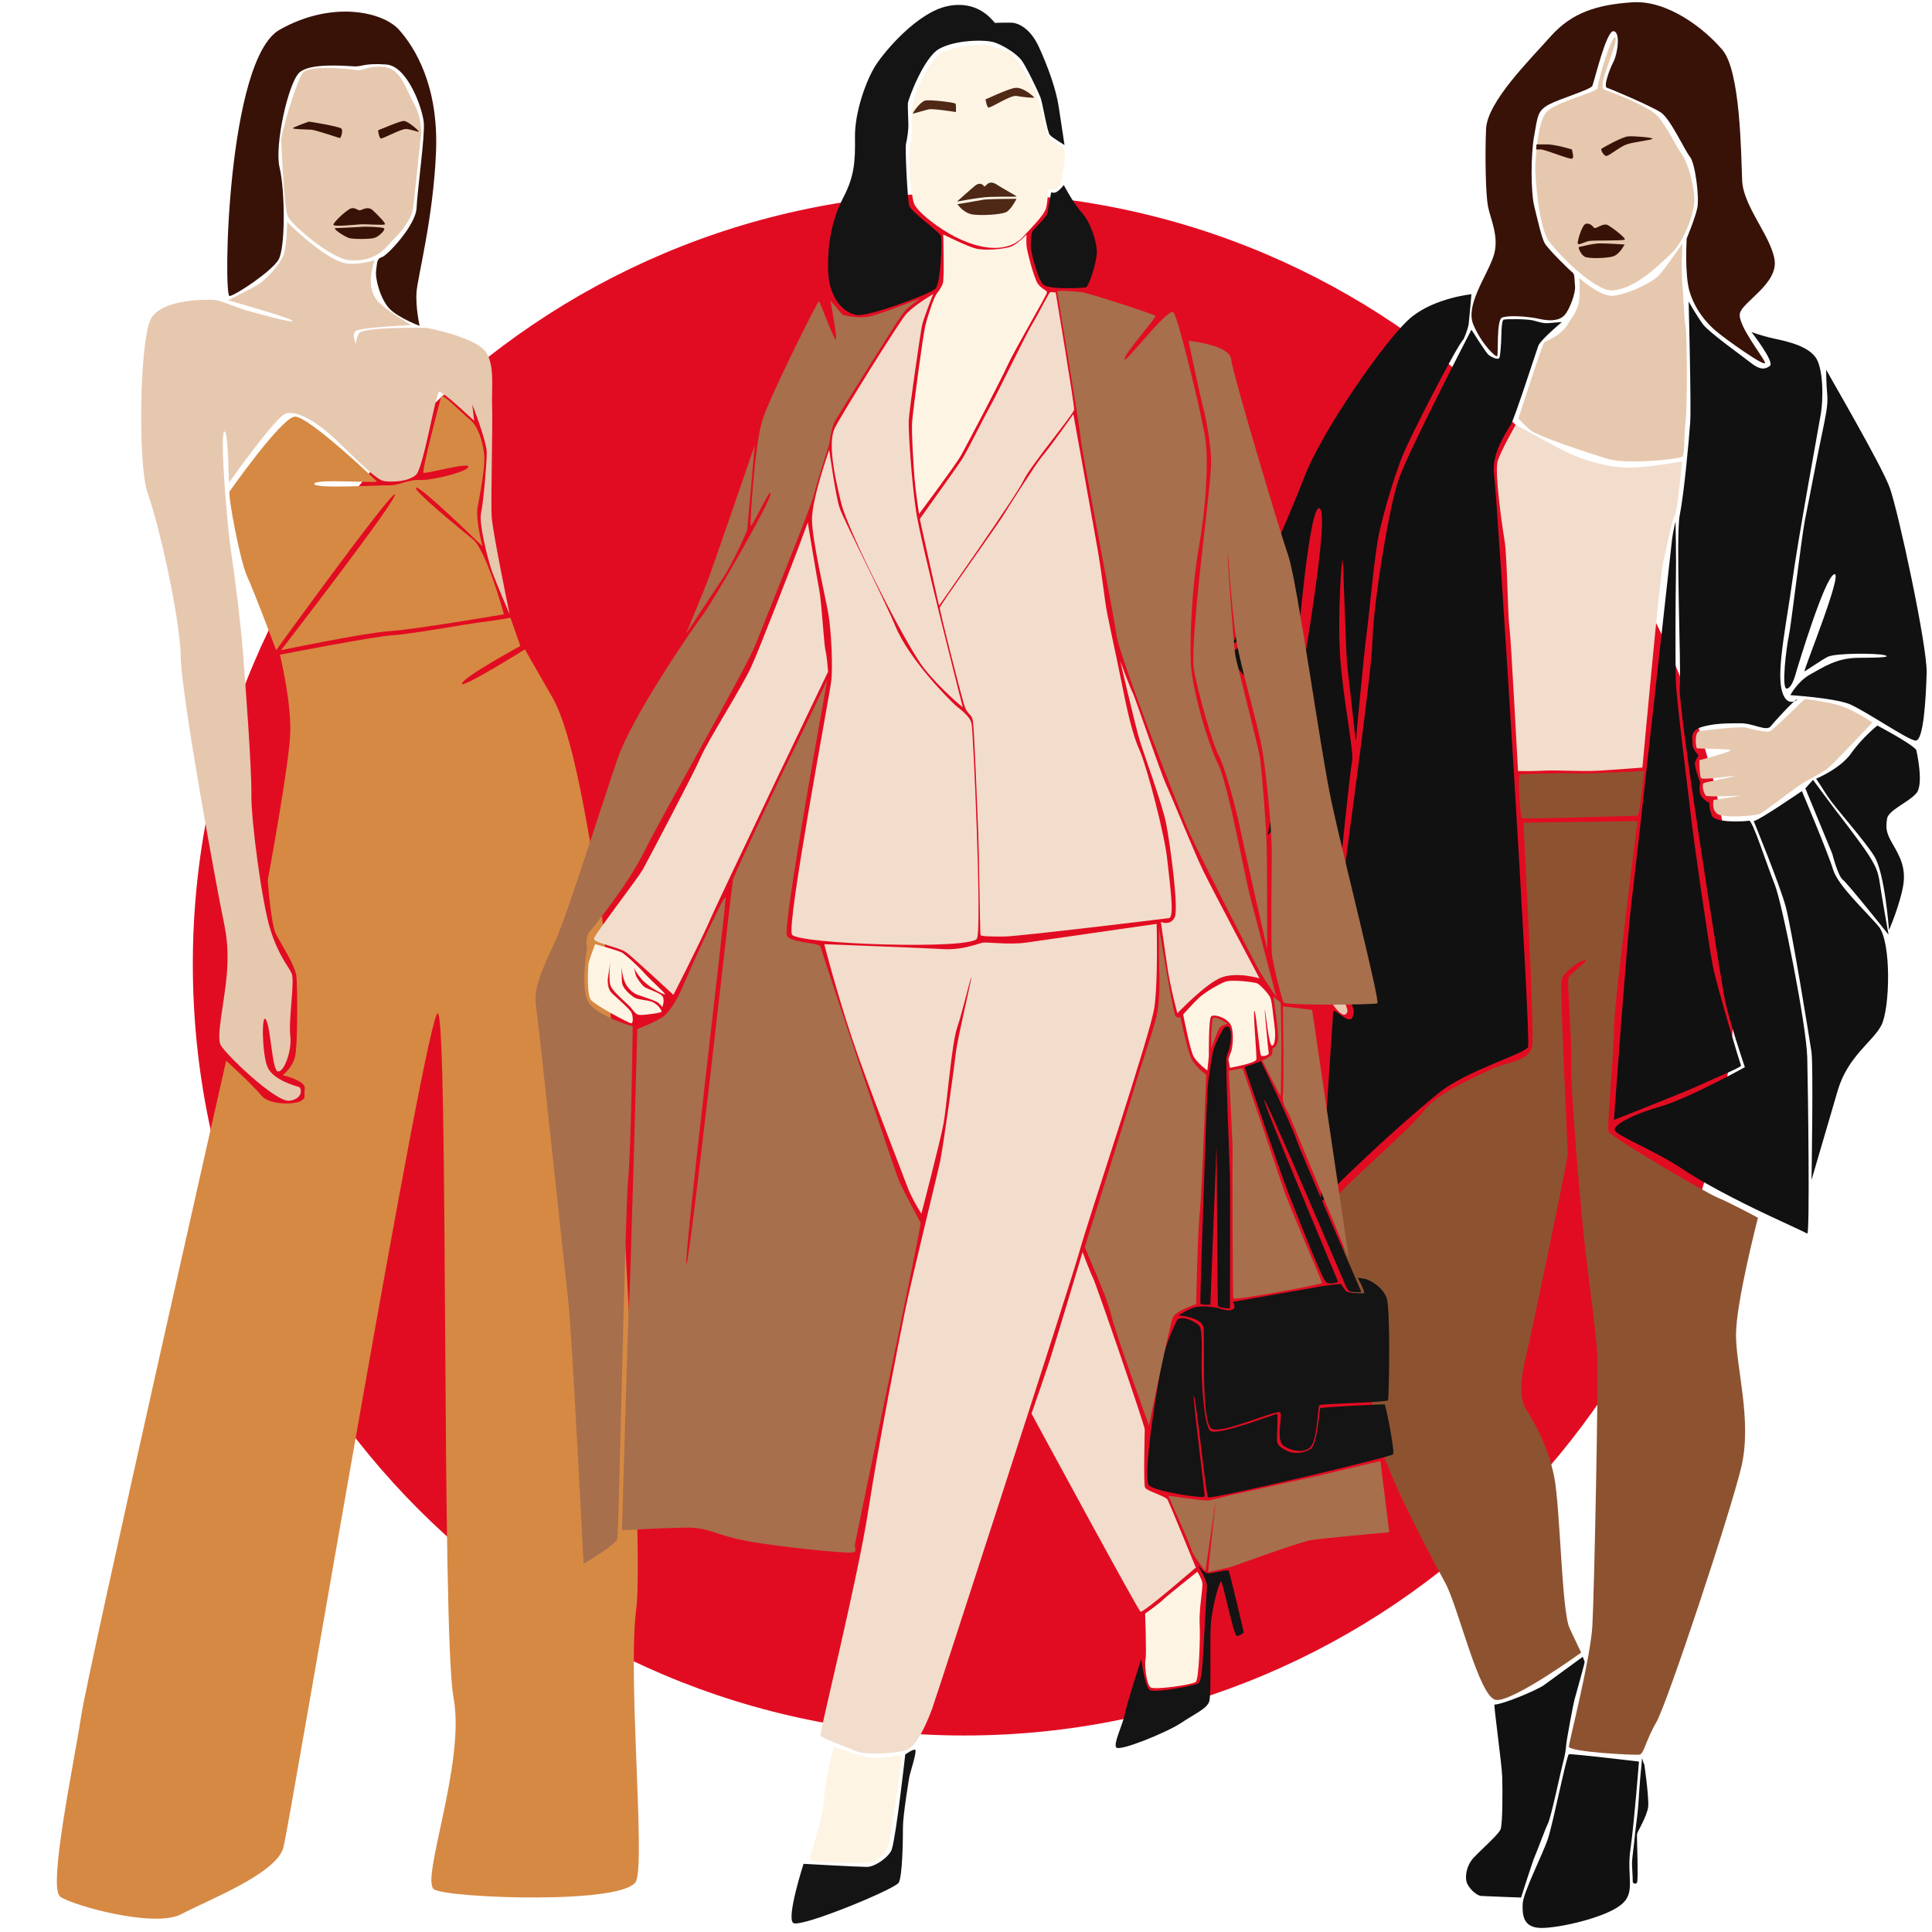
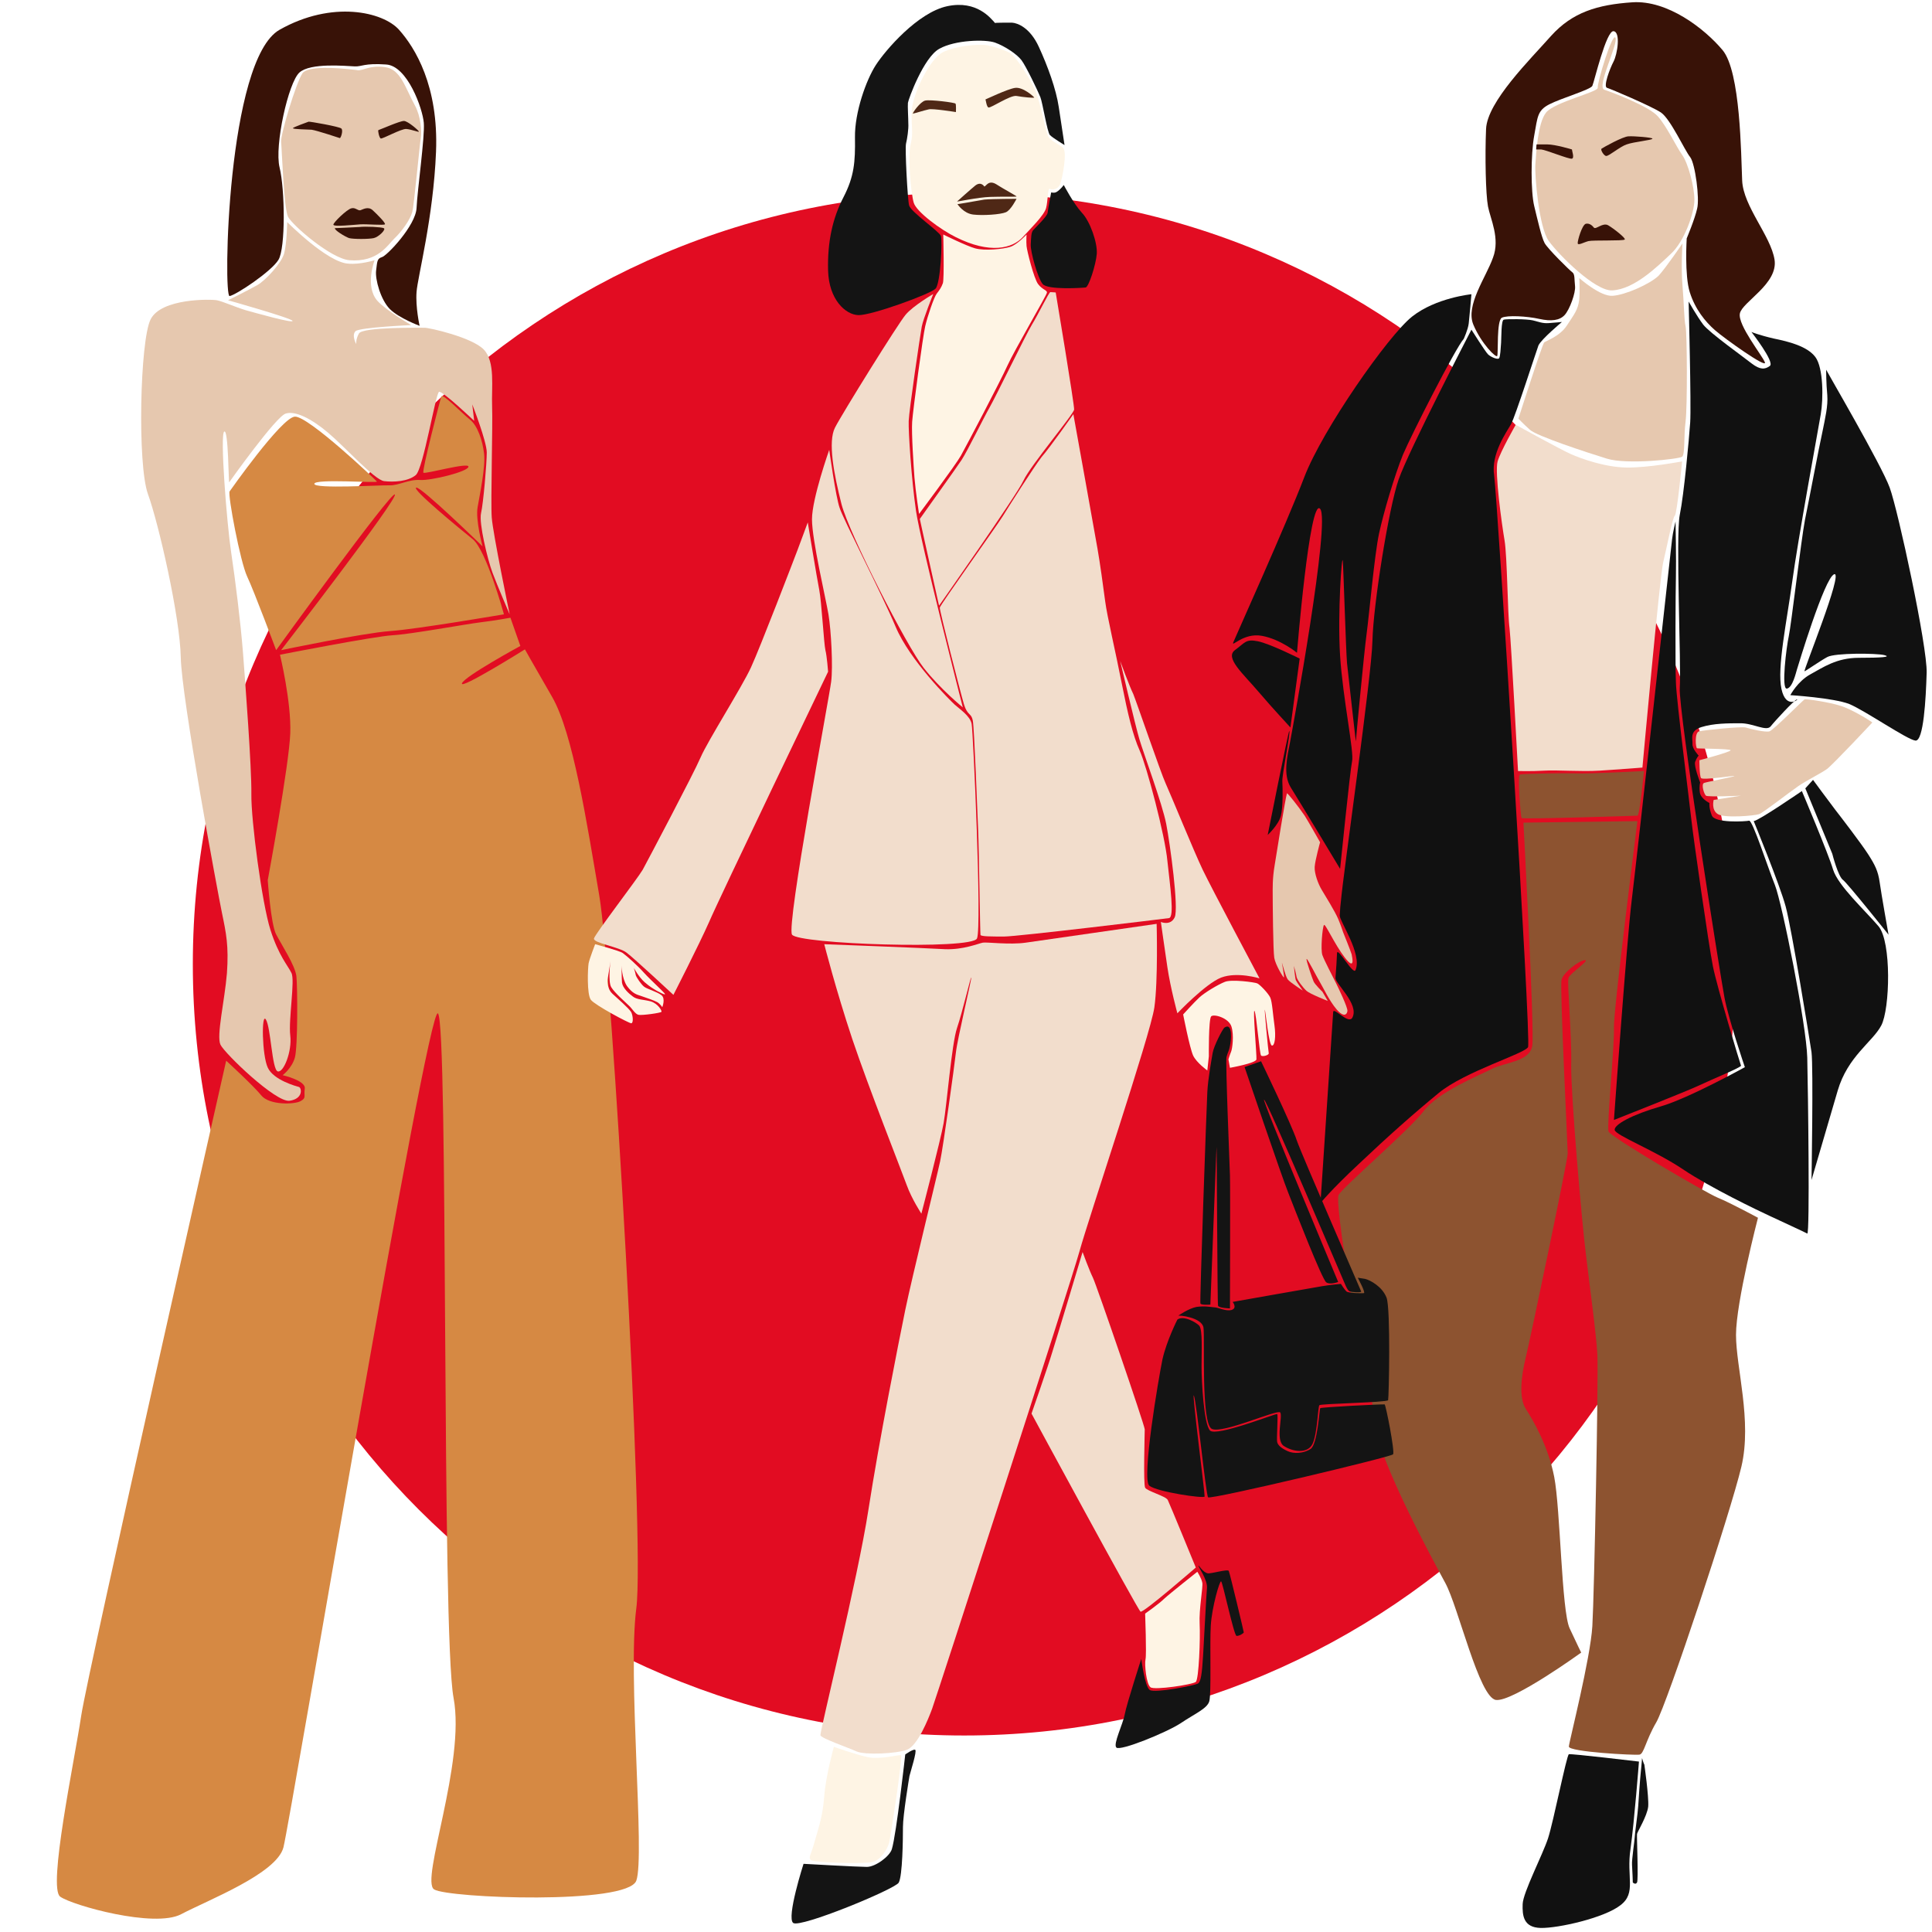
<svg xmlns="http://www.w3.org/2000/svg" width="350" zoomAndPan="magnify" viewBox="0 0 262.5 262.5" height="350" preserveAspectRatio="xMidYMid meet" version="1.0">
  <defs>
    <clipPath id="624a70ea09">
      <path d="M 26.199 26.199 L 235.801 26.199 L 235.801 235.801 L 26.199 235.801 Z M 26.199 26.199 " clip-rule="nonzero" />
    </clipPath>
    <clipPath id="e234ee3a7a">
      <path d="M 131 26.199 C 73.121 26.199 26.199 73.121 26.199 131 C 26.199 188.879 73.121 235.801 131 235.801 C 188.879 235.801 235.801 188.879 235.801 131 C 235.801 73.121 188.879 26.199 131 26.199 Z M 131 26.199 " clip-rule="nonzero" />
    </clipPath>
    <clipPath id="52a7ee1896">
      <path d="M 242 50 L 261.996 50 L 261.996 101 L 242 101 Z M 242 50 " clip-rule="nonzero" />
    </clipPath>
    <clipPath id="a45a9abf88">
      <path d="M 107 0 L 189.738 0 L 189.738 262 L 107 262 Z M 107 0 " clip-rule="nonzero" />
    </clipPath>
    <clipPath id="c5642d134b">
-       <path d="M 72.215 39 L 189 39 L 189 214 L 72.215 214 Z M 72.215 39 " clip-rule="nonzero" />
-     </clipPath>
+       </clipPath>
  </defs>
  <g clip-path="url(#624a70ea09)">
    <g clip-path="url(#e234ee3a7a)">
      <path fill="#e20c22" d="M 26.199 26.199 L 235.801 26.199 L 235.801 235.801 L 26.199 235.801 Z M 26.199 26.199 " fill-opacity="1" fill-rule="nonzero" />
    </g>
  </g>
  <path fill="#e6c8af" d="M 219.074 39.453 C 216.773 39.613 211.801 34.641 210.441 32.758 C 209.078 30.926 208.504 23.758 208.609 22.344 C 208.715 20.93 208.922 16.691 210.074 15.281 C 211.227 13.867 217.137 12.508 217.086 11.93 C 216.98 11.301 219.074 4.344 219.492 5.129 C 219.91 5.914 216.875 11.824 217.977 12.191 C 219.074 12.559 224.047 14.441 225.25 15.805 C 226.453 17.164 227.707 19.832 228.547 21.035 C 229.383 22.188 230.219 25.43 230.219 27.156 C 230.219 28.883 228.859 32.809 227.027 34.484 C 225.195 36.211 222.059 39.297 219.074 39.453 Z M 219.074 39.453 " fill-opacity="1" fill-rule="nonzero" />
  <path fill="#381207" d="M 216.562 30.926 C 216.824 31.238 217.766 30.191 218.5 30.609 C 219.23 31.031 220.957 32.391 220.75 32.547 C 220.488 32.758 216.457 32.602 215.828 32.758 C 215.203 32.914 214.418 33.383 214.363 33.07 C 214.312 32.758 214.941 30.559 215.465 30.402 C 215.988 30.297 216.352 30.664 216.562 30.926 Z M 216.562 30.926 " fill-opacity="1" fill-rule="nonzero" />
-   <path fill="#381207" d="M 220.75 33.227 C 220.645 33.281 220.121 34.535 219.125 34.852 C 218.078 35.113 215.727 35.164 215.254 34.852 C 214.785 34.535 214.312 33.543 214.574 33.543 C 214.836 33.543 216.512 33.02 217.559 33.07 C 218.551 33.07 220.75 33.227 220.75 33.227 Z M 220.75 33.227 " fill-opacity="1" fill-rule="nonzero" />
  <path fill="#381207" d="M 218.238 21.191 C 217.922 21.191 217.398 20.305 217.609 20.199 C 217.816 20.043 220.539 18.523 221.273 18.523 C 222.004 18.473 224.516 18.68 224.516 18.836 C 224.516 19.047 222.004 19.258 221.012 19.621 C 220.07 19.938 218.656 21.191 218.238 21.191 Z M 218.238 21.191 " fill-opacity="1" fill-rule="nonzero" />
  <path fill="#381207" d="M 213.578 20.305 C 213.578 20.512 213.945 21.453 213.578 21.559 C 213.215 21.664 210.023 20.355 209.395 20.305 C 208.766 20.305 208.715 20.305 208.715 20.305 L 208.766 19.621 C 208.766 19.621 209.133 19.621 210.23 19.621 C 211.328 19.621 213.578 20.305 213.578 20.305 Z M 213.578 20.305 " fill-opacity="1" fill-rule="nonzero" />
  <path fill="#e6c8af" d="M 228.598 33.07 C 228.598 33.07 228.387 36.316 228.598 38.773 C 228.809 41.234 228.809 43.43 229.016 44.32 C 229.227 45.262 229.277 55.309 229.016 57.297 C 228.754 59.34 228.965 61.746 228.547 62.059 C 228.125 62.375 221.062 63.16 218.34 62.32 C 215.621 61.484 208.766 59.234 207.875 58.398 C 206.934 57.559 206.305 56.879 206.305 56.879 C 206.305 56.879 209.551 46.727 209.812 46.52 C 210.074 46.309 211.957 45.68 212.898 44.215 C 213.84 42.75 214.418 42.125 214.574 40.656 C 214.68 39.191 214.574 37.781 214.574 37.781 C 214.574 37.781 217.453 40.344 219.125 40.188 C 220.801 40.082 224.148 38.617 225.352 37.465 C 226.398 36.316 228.598 33.07 228.598 33.07 Z M 228.598 33.07 " fill-opacity="1" fill-rule="nonzero" />
  <path fill="#381207" d="M 229.172 32.391 C 229.172 32.391 228.859 37.414 229.594 39.715 C 230.324 42.02 231.684 43.691 232.992 44.844 C 234.301 45.996 240.109 50.129 239.797 49.238 C 239.48 48.352 236.082 44.164 236.395 42.594 C 236.707 41.023 241.629 38.566 241.105 35.27 C 240.582 32.023 236.867 28.047 236.707 24.543 C 236.551 21.035 236.5 9.734 234.039 6.801 C 231.582 3.871 226.559 0 221.797 0.312 C 217.035 0.629 213.633 1.676 210.754 4.867 C 207.93 8.059 202.066 13.812 201.91 17.531 C 201.754 21.246 201.859 26.371 202.172 28.047 C 202.488 29.723 203.848 32.391 202.852 35.008 C 201.91 37.676 199.086 41.496 200.184 44.113 C 201.281 46.727 203.324 48.715 203.43 48.352 C 203.586 47.984 203.324 43.535 204.055 43.168 C 204.789 42.805 207.512 42.961 209.133 43.328 C 210.805 43.691 211.906 43.535 212.586 42.805 C 213.266 42.07 214.102 39.77 214 38.879 C 213.895 37.988 214 37.258 213.633 36.996 C 213.266 36.734 210.285 33.805 209.863 33.02 C 209.445 32.234 208.922 29.93 208.453 27.996 C 207.98 26.059 207.98 20.984 208.453 18.418 C 208.922 15.855 208.871 15.02 210.492 14.18 C 212.113 13.344 216.09 12.191 216.352 11.668 C 216.613 11.094 218.238 4.133 219.23 4.238 C 220.227 4.344 219.754 7.379 219.23 8.371 C 218.707 9.367 217.816 11.773 218.34 11.93 C 218.863 12.086 224.309 14.391 225.668 15.281 C 226.977 16.168 228.91 20.461 229.645 21.348 C 230.324 22.238 230.953 27 230.586 28.359 C 230.273 29.773 229.172 32.391 229.172 32.391 Z M 229.172 32.391 " fill-opacity="1" fill-rule="nonzero" />
  <path fill="#111111" d="M 229.434 40.973 C 229.434 40.973 229.801 55.152 229.645 57.402 C 229.488 59.652 228.809 67.137 228.23 69.961 C 227.656 72.785 228.441 90.422 228.23 93.457 C 228.023 96.492 233.727 132.492 234.301 135.527 C 234.875 138.562 237.074 144.996 237.074 144.996 C 237.074 144.996 229.434 149.238 225.613 150.336 C 221.797 151.434 219.285 152.793 219.387 153.527 C 219.492 154.262 224.832 156.301 228.648 158.863 C 232.469 161.43 238.855 164.465 240.422 165.195 C 241.992 165.93 245.184 167.395 245.551 167.602 C 245.918 167.812 245.656 148.137 245.551 143.691 C 245.445 139.293 242.148 122.758 241.156 120.246 C 240.16 117.789 238.121 111.402 237.648 111.508 C 237.18 111.613 232.941 111.875 232.574 110.777 C 232.156 109.676 232.262 109.102 232.262 109.102 C 232.262 109.102 231.059 108.527 230.953 107.637 C 230.848 106.746 231.004 106.328 231.004 106.328 C 231.004 106.328 230.113 104.078 230.324 103.504 C 230.535 102.926 230.797 102.664 230.797 102.664 C 230.797 102.664 229.906 101.723 229.957 101.094 C 230.012 100.469 229.488 99.316 231.16 98.793 C 232.836 98.27 234.773 98.27 236.5 98.27 C 238.227 98.27 240.004 99.422 240.582 98.688 C 241.156 97.957 243.773 95.129 244.141 95.027 C 244.504 94.922 242.672 96.492 242.047 93.613 C 241.418 90.789 242.777 84.402 243.512 79.016 C 244.242 73.57 247.016 58.449 247.383 56.305 C 247.75 54.211 247.75 49.973 246.652 48.508 C 245.551 47.043 243.039 46.414 241 45.996 C 238.957 45.523 237.965 45.105 237.965 45.105 C 237.965 45.105 241.156 49.188 240.477 49.711 C 239.797 50.234 239.117 50.234 238.016 49.398 C 236.969 48.559 232.262 45.211 231.422 44.113 C 230.586 43.012 229.434 40.973 229.434 40.973 Z M 229.434 40.973 " fill-opacity="1" fill-rule="nonzero" />
  <path fill="#111111" d="M 227.184 73.258 C 227.184 73.258 222.32 117.371 221.691 122.395 C 221.062 127.469 219.285 152.168 219.285 152.168 C 219.285 152.168 229.383 148.191 230.898 147.457 C 232.418 146.727 236.656 144.996 236.551 144.789 C 236.445 144.578 233.309 134.168 232.73 131.289 C 232.156 128.41 230.012 113.391 229.801 111.352 C 229.594 109.312 227.762 95.078 227.707 92.723 C 227.602 90.367 227.656 80.32 227.707 78.281 C 227.762 76.242 227.656 70.852 227.656 70.852 C 227.656 70.852 227.289 72.316 227.184 73.258 Z M 227.184 73.258 " fill-opacity="1" fill-rule="nonzero" />
  <path fill="#111111" d="M 212.219 43.746 C 212.219 43.746 209.395 46.102 209.027 46.938 C 208.715 47.773 205.887 56.566 205.312 57.613 C 204.738 58.66 202.539 61.641 203.012 64.625 C 203.43 67.605 208.086 141.387 207.613 142.277 C 207.145 143.168 199.031 145.574 195.477 148.504 C 191.918 151.434 188.621 154.363 184.695 158.078 C 180.77 161.742 179.41 163.469 179.41 163.469 C 179.41 163.469 180.352 149.289 181.137 137.516 C 181.191 136.73 183.23 139.293 183.754 138.246 C 184.695 136.418 181.398 133.645 181.449 132.859 C 181.555 131.656 181.609 130.555 181.66 129.508 C 181.711 128.566 183.859 132.543 184.172 131.812 C 185.113 129.613 181.973 125.113 182.027 124.383 C 182.078 123.492 182.133 122.863 182.184 122.496 C 182.551 118.312 186.371 91.887 186.473 87.07 C 186.578 82.258 188.672 69.07 190.031 65.148 C 191.395 61.223 199.922 44.793 199.922 44.793 C 199.922 44.793 201.805 47.773 202.172 48.141 C 202.539 48.508 203.531 48.926 203.691 48.664 C 203.848 48.402 203.898 47.355 203.953 46.57 C 204.004 45.785 203.953 43.535 204.316 43.43 C 204.684 43.328 207.457 43.328 208.293 43.535 C 209.133 43.746 209.602 43.953 210.387 43.902 C 211.172 43.852 212.219 43.746 212.219 43.746 Z M 212.219 43.746 " fill-opacity="1" fill-rule="nonzero" />
  <path fill="#111111" d="M 198.875 46.047 C 198.875 46.047 199.453 44.793 199.555 43.953 C 199.66 43.066 199.922 39.977 199.922 39.977 C 199.922 39.977 195.109 40.449 191.863 43.012 C 188.621 45.578 179.672 58.398 177.211 64.832 C 174.754 71.27 167.949 86.34 167.586 87.23 C 167.219 88.117 168.895 85.922 171.457 86.391 C 174.02 86.863 176.219 88.695 176.219 88.695 C 176.219 88.695 177.945 67.555 179.359 69.125 C 180.824 70.695 175.645 98.898 175.277 100.836 C 174.91 102.77 174.281 105.23 175.383 107.008 C 176.48 108.734 182.078 118.051 182.078 118.051 C 182.078 118.051 183.441 104.652 183.703 103.449 C 184.016 102.246 182.445 94.867 182.078 89.113 C 181.711 83.305 182.34 74.879 182.445 76.242 C 182.551 77.602 182.863 88.223 183.02 90.105 C 183.23 91.992 184.223 100.938 184.223 100.73 C 184.223 100.469 185.324 88.746 185.691 86.027 C 186.055 83.305 186.734 75.508 187.363 72.523 C 187.992 69.594 189.508 64.52 190.609 61.797 C 191.758 59.078 197.777 47.25 198.875 46.047 Z M 198.875 46.047 " fill-opacity="1" fill-rule="nonzero" />
  <path fill="#111111" d="M 175.328 98.844 C 175.121 98.582 173.078 96.438 170.984 93.98 C 168.895 91.52 166.383 89.375 167.793 88.328 C 169.207 87.281 169.258 86.809 170.883 87.125 C 172.504 87.438 176.586 89.48 176.586 89.48 Z M 175.328 98.844 " fill-opacity="1" fill-rule="nonzero" />
  <path fill="#111111" d="M 175.172 99.316 C 175.066 99.266 172.242 113.445 172.242 113.445 C 172.242 113.445 173.707 112.086 174.02 110.879 C 174.336 109.73 174.281 107.062 174.23 106.172 C 174.176 105.281 175.383 99.422 175.172 99.316 Z M 175.172 99.316 " fill-opacity="1" fill-rule="nonzero" />
  <g clip-path="url(#52a7ee1896)">
    <path fill="#111111" d="M 248.117 50.234 C 248.219 50.496 255.598 63.105 256.75 66.246 C 257.902 69.387 261.879 87.855 261.773 91.414 C 261.668 94.973 261.355 100.73 260.254 100.625 C 259.156 100.52 253.402 96.543 251.254 95.652 C 249.109 94.816 243.25 94.449 243.25 94.449 C 243.25 94.449 244.242 92.566 245.969 91.625 C 247.695 90.684 249.527 89.375 252.562 89.375 C 255.598 89.375 257.062 89.27 256.016 89.008 C 254.969 88.746 249.32 88.695 248.273 89.27 C 247.227 89.844 245.445 91.102 245.184 91.207 C 244.922 91.309 250.523 77.602 249.215 78.02 C 247.906 78.438 244.242 90.684 244.141 90.996 C 244.035 91.309 243.562 93.457 242.777 93.562 C 241.992 93.664 242.727 87.855 243.039 86.445 C 243.355 85.031 244.715 73.414 245.238 70.641 C 245.812 67.867 247.121 60.855 247.594 58.762 C 248.012 56.672 248.379 55.203 248.273 53.688 C 248.117 52.117 248.117 50.234 248.117 50.234 Z M 248.117 50.234 " fill-opacity="1" fill-rule="nonzero" />
  </g>
-   <path fill="#111111" d="M 260.359 101.879 C 260.359 101.879 261.461 106.59 260.359 107.793 C 259.262 109.051 256.488 110.098 256.383 111.301 C 256.227 112.504 256.227 113.078 257.168 114.699 C 258.109 116.324 259 117.895 258.582 120.352 C 258.164 122.812 256.645 126.527 256.645 126.316 C 256.645 126.109 256.07 118.574 254.656 116.324 C 253.242 114.074 249.32 109.73 248.324 108.211 C 247.332 106.641 246.754 105.805 246.754 105.805 C 246.754 105.805 250.051 104.445 251.516 102.352 C 252.98 100.258 255.074 98.582 255.074 98.582 C 255.074 98.582 259.574 100.938 260.359 101.879 Z M 260.359 101.879 " fill-opacity="1" fill-rule="nonzero" />
  <path fill="#111111" d="M 238.277 111.562 C 238.277 111.562 241.836 120.246 242.621 123.176 C 243.406 126.055 245.812 140.812 246.129 142.957 C 246.391 145.051 246.129 160.328 246.129 160.328 C 246.129 160.328 248.324 152.848 249.684 148.191 C 251.047 143.531 254.395 141.598 255.598 139.348 C 256.801 137.098 257.012 127.938 255.23 125.848 C 253.453 123.754 249.738 120.352 249.059 118.152 C 248.43 116.008 244.82 107.48 244.82 107.48 C 244.82 107.48 238.957 111.508 238.277 111.562 Z M 238.277 111.562 " fill-opacity="1" fill-rule="nonzero" />
  <path fill="#111111" d="M 246.336 105.961 L 245.289 107.113 L 248.953 116.008 C 248.953 116.008 249.738 119.098 250.418 119.566 C 251.047 120.039 256.594 126.996 256.594 126.996 C 256.594 126.996 255.598 121.398 255.391 119.883 C 255.18 118.363 254.762 117.527 253.82 116.062 C 252.879 114.598 250.105 110.984 249.371 110.043 C 248.641 109.102 246.336 105.961 246.336 105.961 Z M 246.336 105.961 " fill-opacity="1" fill-rule="nonzero" />
  <path fill="#e6c8af" d="M 254.395 98.164 C 254.395 98.164 249.164 103.766 248.219 104.496 C 247.227 105.176 245.5 106.016 244.348 106.801 C 243.195 107.586 239.586 110.41 239.012 110.617 C 238.434 110.828 234.355 111.195 233.41 110.617 C 232.469 110.043 232.836 108.684 232.836 108.684 L 236.551 108.109 C 236.551 108.109 232.051 108.316 231.789 108.109 C 231.527 107.898 231.109 106.539 231.527 106.379 C 231.945 106.223 235.609 105.543 235.66 105.438 C 235.715 105.336 231.266 106.066 231.109 105.699 C 230.898 105.336 230.898 103.293 230.898 103.293 C 230.898 103.293 235.242 102.141 235.137 101.934 C 235.035 101.723 230.797 101.723 230.586 101.672 C 230.375 101.617 230.219 99.527 230.848 99.367 C 231.477 99.211 236.5 98.688 237.18 98.844 C 237.859 99.055 239.848 99.527 240.422 99.367 C 241 99.16 244.977 95.129 245.184 95.027 C 245.395 94.922 248.691 95.445 249.945 95.863 C 251.309 96.23 253.766 97.695 254.395 98.164 Z M 254.395 98.164 " fill-opacity="1" fill-rule="nonzero" />
  <path fill="#f2ddcc" d="M 228.547 62.688 C 228.547 62.688 227.863 69.855 227.551 70.066 C 227.238 70.328 226.453 74.461 225.98 76.398 C 225.512 78.281 223.156 104.289 223.156 104.289 C 223.156 104.289 219.91 104.551 217.348 104.707 C 214.785 104.863 211.59 104.602 209.812 104.707 C 208.035 104.812 206.254 104.758 206.254 104.758 C 206.254 104.758 205.312 87.125 205.102 85.344 C 204.84 83.566 204.789 75.559 204.422 73.414 C 204.055 71.27 203.062 64.152 203.48 62.688 C 203.898 61.273 205.941 57.715 205.941 57.715 C 205.941 57.715 212.012 61.066 213.422 61.695 C 214.836 62.32 218.027 63.473 220.957 63.523 C 223.887 63.578 228.547 62.688 228.547 62.688 Z M 228.547 62.688 " fill-opacity="1" fill-rule="nonzero" />
  <path fill="#8d5330" d="M 223.363 104.758 C 223.363 104.758 222.789 110.828 222.477 110.828 C 222.16 110.828 206.828 111.352 206.727 111.141 C 206.621 110.934 206.148 105.336 206.516 105.23 C 206.883 105.125 212.324 105.02 214.051 105.074 C 215.777 105.176 223.363 104.758 223.363 104.758 Z M 223.363 104.758 " fill-opacity="1" fill-rule="nonzero" />
  <path fill="#8d5330" d="M 222.477 111.562 C 222.477 111.562 219.18 137.516 219.285 139.66 C 219.387 141.805 218.289 153.004 218.551 153.738 C 218.812 154.469 231.738 162.055 233.41 162.738 C 235.086 163.418 238.855 165.457 238.855 165.457 C 238.855 165.457 235.871 176.918 235.871 181.363 C 235.871 185.812 238.07 193.035 236.605 199.262 C 235.137 205.488 226.504 231.496 225.039 234.008 C 223.574 236.52 223.363 238.348 222.738 238.402 C 222.109 238.508 213.109 238.035 213.16 237.301 C 213.215 236.57 216.09 225.371 216.352 220.926 C 216.613 216.527 217.191 187.016 217.035 184.086 C 216.875 181.156 216.039 175.191 215.516 170.742 C 214.941 166.348 213.422 148.766 213.477 144.734 C 213.578 140.707 212.898 133.539 213.109 132.859 C 213.316 132.23 216.145 130.398 215.309 130.449 C 214.469 130.555 212.375 132.18 212.168 133.121 C 211.906 134.062 213.004 155.828 213.004 156.719 C 213.004 157.66 207.93 181.887 207.301 184.453 C 206.672 187.016 206.359 189.945 207.301 191.41 C 208.242 192.879 210.336 196.383 211.172 200.672 C 212.012 205.016 212.168 218.883 213.266 221.238 C 214.363 223.594 214.836 224.535 214.836 224.535 C 214.836 224.535 205.574 231.234 203.27 230.973 C 200.969 230.711 198.145 218.309 196.363 215.062 C 194.637 211.871 187.363 198.527 186.789 193.398 C 186.215 188.273 185.586 185.027 184.695 181.469 C 183.754 177.91 181.398 163.363 181.871 162.371 C 182.34 161.375 191.496 153.527 193.434 150.965 C 195.371 148.398 200.762 146.203 202.645 145.258 C 204.477 144.316 207.875 144.266 208.191 142.066 C 208.504 139.871 206.988 111.77 206.988 111.77 Z M 222.477 111.562 " fill-opacity="1" fill-rule="nonzero" />
  <path fill="#111111" d="M 222.684 239.344 C 222.684 239.344 222.059 247.453 221.535 251.223 C 220.957 255.043 222.371 257.188 220.172 258.859 C 217.977 260.59 211.695 262 209.34 261.949 C 206.988 261.895 206.828 260.273 206.883 258.703 C 206.934 257.133 209.602 252.008 210.336 249.758 C 211.066 247.508 212.848 238.508 213.16 238.348 C 213.477 238.246 222.684 239.344 222.684 239.344 Z M 222.684 239.344 " fill-opacity="1" fill-rule="nonzero" />
  <path fill="#111111" d="M 223.418 239.762 C 223.418 239.762 224.047 244.105 223.941 245.465 C 223.785 246.773 222.477 248.867 222.422 249.18 C 222.371 249.496 222.633 255.406 222.422 255.773 C 222.215 256.141 221.848 255.773 221.848 255.773 C 221.848 255.773 221.797 254.047 221.742 253.367 C 221.691 252.688 222.109 249.965 222.109 249.598 C 222.109 249.234 222.527 246.355 222.582 245.414 C 222.633 244.473 222.84 241.594 222.945 240.652 C 223.051 239.711 223.102 238.871 223.102 238.871 C 223.102 238.871 223.312 239.605 223.418 239.762 Z M 223.418 239.762 " fill-opacity="1" fill-rule="nonzero" />
-   <path fill="#111111" d="M 203.062 231.598 C 202.906 231.598 204.055 239.605 204.109 241.488 C 204.16 243.371 204.16 247.664 203.898 248.5 C 203.637 249.336 200.5 251.902 199.871 252.844 C 199.242 253.785 199.086 254.883 199.242 255.617 C 199.398 256.348 200.5 257.555 201.281 257.605 C 202.066 257.656 206.672 257.816 206.672 257.816 C 206.672 257.816 208.242 252.844 208.555 252.164 C 208.871 251.484 209.918 248.555 210.336 247.715 C 210.754 246.879 212.113 240.391 212.375 239.449 C 212.637 238.508 212.742 237.773 212.797 237.094 C 212.848 236.414 213.738 231.598 213.945 230.867 C 214.156 230.133 214.68 228.25 214.785 227.832 C 214.887 227.414 215.305 225.949 215.305 225.844 C 215.305 225.738 215.047 225.109 215.047 225.109 C 215.047 225.109 210.805 228.199 209.812 228.93 C 208.816 229.664 204.109 231.598 203.062 231.598 Z M 203.062 231.598 " fill-opacity="1" fill-rule="nonzero" />
  <path fill="#e6c8af" d="M 174.859 107.793 C 174.91 107.688 176.375 109.52 177.266 110.828 C 177.734 111.562 179.359 114.438 179.359 114.438 C 179.359 114.438 178.68 116.898 178.625 117.789 C 178.574 118.676 179.098 120.09 179.566 120.875 C 180.039 121.66 181.398 123.859 181.816 124.852 C 182.234 125.848 182.395 126.422 182.496 126.684 C 182.602 126.945 183.492 129.145 183.648 129.668 C 183.754 130.188 184.121 131.918 182.707 130.086 C 181.293 128.254 180.039 125.375 179.883 125.688 C 179.672 126.004 179.41 129.039 179.672 129.77 C 179.934 130.504 181.137 132.805 181.504 133.539 C 181.871 134.27 183.125 136.887 183.074 137.359 C 183.02 137.828 182.602 138.301 181.609 137.148 C 180.613 135.996 179.777 134.168 179.359 133.484 C 178.941 132.805 177.633 130.188 177.527 130.293 C 177.422 130.449 178.312 132.961 178.469 133.328 C 178.625 133.746 179.672 134.742 179.672 134.742 L 180.406 135.996 C 180.406 135.996 177.996 135.055 177.527 134.637 C 177.055 134.219 176.27 133.172 176.168 132.754 C 176.113 132.336 175.801 131.234 175.801 131.234 C 175.801 131.234 175.957 132.91 176.062 133.172 C 176.168 133.434 177.004 134.586 177.004 134.586 C 177.004 134.586 175.277 133.484 174.961 133.066 C 174.648 132.648 174.176 130.711 174.176 130.816 C 174.176 130.922 174.543 132.754 174.438 132.805 C 174.336 132.805 173.289 131.078 173.133 130.137 C 172.973 129.195 172.922 122.551 172.922 121.66 C 172.922 120.77 172.871 119.41 173.184 117.578 C 173.445 115.902 174.648 108.422 174.859 107.793 Z M 174.859 107.793 " fill-opacity="1" fill-rule="nonzero" />
  <path fill="#e6c8af" d="M 52.348 9.125 C 54.473 9.434 55.043 11.922 56.391 14.359 C 57.168 15.812 57.324 17.832 57.168 18.766 C 57.012 19.75 56.234 28.047 56.027 28.77 C 55.719 29.91 54.523 31.52 53.59 32.398 C 52.66 33.281 51.363 35.668 47.473 35.355 C 44.984 35.148 39.75 30.637 39.129 29.445 C 38.559 28.254 38.297 20.219 38.195 19.285 C 38.09 18.352 40.215 11.25 41.098 9.953 C 41.824 8.918 45.867 9.227 47.734 9.434 C 48.098 9.488 48.406 9.488 48.562 9.539 C 49.34 9.641 50.223 8.812 52.348 9.125 Z M 39.023 30.172 C 39.023 30.172 38.973 33.074 38.609 34.422 C 38.246 35.77 36.07 38.102 34.98 38.727 C 33.891 39.348 30.988 40.797 30.988 40.797 C 30.988 40.797 39.648 43.234 39.75 43.598 C 39.855 43.961 34.879 42.562 33.375 42.145 C 31.871 41.68 30.262 40.953 29.484 40.797 C 28.707 40.645 21.918 40.488 20.465 43.391 C 19.016 46.242 18.652 63.141 20.102 67.133 C 21.555 71.125 24.457 83.824 24.562 89.32 C 24.664 94.816 29.59 121.305 30.16 124.055 C 30.73 126.801 31.094 128.512 30.832 132.246 C 30.523 135.977 29.383 140.746 29.953 141.938 C 30.523 143.133 37.469 149.82 39.336 149.559 C 41.203 149.301 40.996 147.848 40.633 147.691 C 40.27 147.59 37.156 146.762 36.379 145.051 C 35.602 143.391 35.5 137.531 36.121 138.516 C 36.797 139.555 36.949 145.309 37.727 145.566 C 38.508 145.828 39.699 142.871 39.438 140.695 C 39.18 138.516 40.113 133.125 39.594 132.191 C 39.129 131.207 37.883 129.91 36.742 126.336 C 35.602 122.758 34.102 111.457 34.152 107.879 C 34.203 104.305 33.32 92.641 33.012 88.648 C 32.699 84.656 31.973 78.797 31.402 75.012 C 30.832 71.23 29.848 58.941 30.473 58.633 C 31.043 58.32 31.043 65.684 31.145 65.527 C 31.25 65.371 37.52 56.559 38.816 56.195 C 40.062 55.781 42.238 56.816 44.57 58.785 C 46.902 60.758 50.895 65.215 52.191 65.371 C 53.488 65.527 55.457 65.422 56.496 64.543 C 57.531 63.66 59.191 53.395 59.656 53.238 C 60.125 53.086 64.426 57.18 64.426 57.18 L 64.168 54.949 C 64.168 54.949 66.137 59.98 66.137 61.484 C 66.137 62.984 65.672 68.379 65.359 69.727 C 65.047 71.074 66.242 75.996 66.914 77.812 C 67.59 79.625 69.246 83.465 69.246 83.465 C 69.246 83.465 66.965 72.473 66.812 70.297 C 66.656 68.117 66.965 57.75 66.863 55.211 C 66.758 52.668 67.328 49.145 65.723 47.484 C 64.113 45.828 58.359 44.531 57.688 44.531 C 57.012 44.531 49.238 44.426 48.77 45.309 C 48.305 46.137 48.406 46.762 48.406 46.762 C 48.406 46.762 47.734 45.566 48.305 44.996 C 48.875 44.48 55.871 44.168 55.871 44.168 C 55.871 44.168 52.398 42.145 51.258 40.852 C 49.547 38.879 50.895 35.355 50.895 35.355 C 50.895 35.355 48.926 35.977 47.32 35.82 C 44.469 35.668 39.023 30.172 39.023 30.172 Z M 39.023 30.172 " fill-opacity="1" fill-rule="nonzero" />
  <path fill="#d68943" d="M 40.062 56.609 C 41.875 56.508 51 65.164 51.207 65.422 C 51.414 65.684 42.758 65.008 42.707 65.734 C 42.652 66.461 51.727 65.891 52.918 65.941 C 54.109 65.992 55.562 65.113 57.066 65.215 C 58.566 65.32 63.648 64.074 63.648 63.402 C 63.648 62.777 57.789 64.438 57.531 64.23 C 57.273 64.074 59.812 54.277 59.969 53.863 C 60.125 53.395 62.766 56.145 63.805 56.973 C 64.895 57.801 65.566 59.875 65.773 61.637 C 65.98 63.402 65.203 67.133 64.895 68.895 C 64.582 70.66 65.566 74.234 65.566 74.234 C 65.566 74.234 57.168 66.043 56.547 66.25 C 55.926 66.461 62.352 71.746 64.219 73.25 C 66.086 74.754 68.469 83.465 68.469 83.465 C 68.469 83.465 56.703 85.484 53.02 85.742 C 49.34 86.004 38.195 88.336 38.195 88.336 C 38.195 88.336 54.215 67.602 53.645 67.184 C 53.125 66.77 37.52 88.336 37.52 88.336 C 37.52 88.336 34.516 80.301 33.582 78.332 C 32.648 76.359 30.938 67.289 31.195 66.77 C 31.195 66.77 38.246 56.715 40.062 56.609 Z M 38.039 88.957 C 38.039 88.957 39.594 95.336 39.438 99.637 C 39.285 103.941 36.379 119.594 36.379 119.594 C 36.379 119.594 36.797 125.609 37.52 126.957 C 38.246 128.355 40.062 131.105 40.27 132.609 C 40.426 134.059 40.477 142.25 40.062 143.703 C 39.648 145.152 38.402 146.086 38.402 146.086 C 38.402 146.086 41.566 146.812 41.41 147.902 C 41.254 148.988 41.668 149.145 40.84 149.609 C 40.008 150.078 36.59 150.18 35.5 148.832 C 34.41 147.484 30.73 144.117 30.73 144.117 C 30.73 144.117 11.965 226.957 11.031 233.125 C 10.098 239.348 6.469 256.508 8.18 257.699 C 9.84 258.891 20.984 262 24.613 260.082 C 28.242 258.164 37.574 254.586 38.508 251.012 C 39.438 247.434 58.102 136.34 59.5 137.688 C 60.953 139.035 59.969 221.875 61.625 230.688 C 63.285 239.504 57.066 255.52 58.984 256.715 C 60.902 257.906 85.266 258.84 86.457 255.52 C 87.652 252.203 85.266 227.578 86.457 218.508 C 87.652 209.434 83.141 131.727 81.43 121.723 C 79.719 111.715 77.852 99.586 75 94.66 C 72.152 89.734 71.32 88.23 71.32 88.23 C 71.32 88.23 62.457 93.777 62.766 92.848 C 63.078 91.914 70.699 87.766 70.699 87.766 L 69.352 83.93 C 69.352 83.93 67.434 84.293 65.309 84.551 C 63.184 84.812 55.926 86.16 53.332 86.312 C 50.742 86.469 38.039 88.957 38.039 88.957 Z M 38.039 88.957 " fill-opacity="1" fill-rule="nonzero" />
  <path fill="#381207" d="M 48.199 9.02 C 46.957 8.969 42.188 8.5 40.684 9.852 C 39.18 11.199 37.262 19.805 37.988 22.758 C 38.715 25.711 38.816 33.695 37.832 35.305 C 36.848 36.91 32.078 40.074 31.195 40.227 C 30.316 40.383 30.832 8.086 37.988 4.043 C 45.141 0 52.035 1.605 54.215 4.043 C 56.391 6.48 59.605 11.664 59.242 20.633 C 58.879 29.602 56.754 37.586 56.598 39.656 C 56.441 41.73 57.012 44.273 57.012 44.273 C 57.012 44.273 54.215 43.234 52.969 41.992 C 51.727 40.746 50.949 37.945 51.102 36.754 C 51.258 35.562 51.207 35.148 51.879 34.941 C 52.555 34.785 56.496 30.637 56.598 28.254 C 56.703 25.867 57.738 18.559 57.582 16.691 C 57.43 14.773 55.355 8.918 52.449 8.762 C 49.496 8.555 49.133 9.07 48.199 9.02 Z M 46.18 18.766 C 46.332 18.715 46.645 17.73 46.387 17.469 C 46.18 17.211 42.031 16.484 41.926 16.535 C 41.773 16.59 39.75 17.316 39.801 17.418 C 39.855 17.574 41.617 17.574 42.344 17.625 C 43.066 17.73 46.18 18.766 46.18 18.766 Z M 51.414 17.676 C 51.312 17.73 51.52 18.715 51.727 18.816 C 51.934 18.922 54.523 17.469 55.199 17.523 C 55.871 17.574 56.91 17.988 56.91 17.887 C 56.961 17.781 55.406 16.434 54.887 16.434 C 54.316 16.434 51.879 17.523 51.414 17.676 Z M 47.734 28.305 C 47.113 28.461 45.246 30.273 45.297 30.535 C 45.348 30.844 48.098 30.535 48.977 30.48 C 49.859 30.43 52.09 30.637 52.297 30.48 C 52.449 30.328 51.258 29.133 50.637 28.562 C 50.016 27.992 49.289 28.461 48.977 28.562 C 48.613 28.668 48.305 28.148 47.734 28.305 Z M 45.504 31 C 45.402 31.258 46.852 32.141 47.422 32.348 C 47.992 32.504 50.117 32.504 50.793 32.348 C 51.465 32.191 52.504 31.156 52.141 31 C 51.828 30.844 49.652 30.742 48.824 30.844 C 48.043 30.898 45.504 31 45.504 31 Z M 45.504 31 " fill-opacity="1" fill-rule="nonzero" />
  <path fill="#fef4e4" d="M 137.129 7.145 C 138.066 7.613 139.996 10.797 140.621 12.152 C 141.246 13.508 142.031 17.523 142.344 18.355 C 142.656 19.191 143.805 19.504 144.43 20.078 C 145.055 20.652 144.324 24.25 144.062 24.98 C 143.805 25.711 142.969 25.867 142.656 25.656 C 142.344 25.449 142.395 27.273 142.133 28.266 C 141.875 29.258 139.945 31.133 139.004 32.176 C 137.547 33.793 134.469 34.523 129.879 32.23 C 127.844 31.238 124.508 28.785 124.145 27.535 C 123.777 26.285 123.309 21.328 123.727 19.609 C 124.145 17.887 123.777 17.367 123.883 15.07 C 123.984 12.777 126.332 7.98 128.105 7.094 C 129.879 6.207 133.059 5.945 134.156 6.152 C 135.094 6.363 136.188 6.676 137.129 7.145 Z M 128.16 31.863 C 128.16 31.863 128.316 37.914 128.105 38.488 C 127.898 39.059 127.637 39.426 127.273 39.895 C 126.906 40.363 126.02 42.973 125.707 44.328 C 125.395 45.633 124.039 55.75 123.934 57.312 C 123.828 58.879 124.145 63.52 124.246 64.875 C 124.402 66.805 124.871 69.828 124.871 69.828 C 124.871 69.828 129.828 63.207 130.559 61.902 C 131.289 60.598 135.93 51.785 136.867 49.699 C 137.805 47.613 142.188 40.156 142.238 39.789 C 142.344 39.426 141.613 39.375 141.039 38.59 C 140.465 37.809 139.527 34.055 139.477 33.43 C 139.422 32.801 139.477 31.863 139.477 31.863 C 139.477 31.863 138.223 33.219 137.285 33.531 C 136.348 33.844 133.789 34.105 132.488 33.742 C 131.34 33.43 128.16 31.863 128.16 31.863 Z M 160.754 137.832 C 160.754 137.832 161.637 142.371 162.109 143.414 C 162.578 144.402 164.039 145.445 164.039 145.445 L 164.246 143.516 C 164.246 143.516 164.195 138.512 164.559 138.094 C 164.926 137.727 166.957 138.301 167.324 139.5 C 167.688 140.699 167.426 142.527 167.27 142.891 C 167.113 143.254 166.906 143.934 166.906 143.934 L 167.113 145.082 C 167.113 145.082 170.66 144.457 170.711 143.934 C 170.766 143.414 170.191 136.895 170.453 137.363 C 170.711 137.832 171.129 143.203 171.34 143.414 C 171.547 143.621 172.434 143.359 172.383 143.098 C 172.328 142.891 171.754 136.895 171.859 137.207 C 171.965 137.57 172.383 141.898 172.797 142.055 C 173.215 142.16 173.371 140.805 173.164 139.344 C 172.953 137.883 172.852 136.109 172.59 135.539 C 172.328 134.965 171.184 133.766 170.816 133.609 C 170.453 133.453 167.375 133.035 166.438 133.398 C 165.496 133.766 163.672 134.859 162.941 135.539 C 162.266 136.164 160.754 137.832 160.754 137.832 Z M 113.297 237.336 C 113.297 237.336 112.199 241.297 111.992 244.008 C 111.785 246.723 111.312 248.023 110.637 250.371 C 110.168 252.094 109.801 252.352 110.168 252.719 C 110.531 253.082 117.414 253.293 118.562 252.98 C 119.762 252.668 120.598 251.152 120.805 250.371 C 121.016 249.59 122.684 238.586 122.422 238.48 C 122.16 238.379 119.605 239.105 117.887 238.742 C 116.215 238.379 113.297 237.336 113.297 237.336 Z M 155.59 219.238 C 155.59 219.344 155.797 224.766 155.641 225.445 C 155.484 226.121 155.746 228.832 156.32 229.25 C 156.84 229.668 162.055 228.887 162.473 228.52 C 162.891 228.156 163.098 222.629 162.996 220.645 C 162.891 218.664 163.465 215.641 163.359 215.066 C 163.254 214.441 162.68 213.555 162.68 213.555 C 162.68 213.555 158.926 216.527 158.195 217.203 C 157.52 217.883 155.59 219.238 155.59 219.238 Z M 80.859 128.289 C 80.859 128.289 80.074 130.324 79.973 130.895 C 79.867 131.469 79.711 135.121 80.285 135.852 C 80.859 136.582 85.449 139.031 85.762 139.031 C 86.074 139.031 86.02 138.039 85.762 137.52 C 85.449 136.996 83.832 135.59 83.207 135.016 C 82.578 134.441 82.477 133.453 82.578 132.93 C 82.684 132.41 82.945 130.582 82.945 130.582 C 82.945 130.582 82.578 133.348 83.047 134.129 C 83.52 134.91 85.031 136.215 85.449 136.633 C 85.863 136.996 86.281 137.781 86.75 137.883 C 87.219 137.988 89.828 137.625 89.879 137.469 C 89.934 137.312 89.41 136.371 88.422 136.059 C 87.48 135.797 86.543 135.852 85.969 135.383 C 85.395 134.965 84.613 134.234 84.508 133.504 C 84.457 132.824 84.457 131.156 84.457 131.156 C 84.457 131.156 84.457 132.879 85.188 133.973 C 85.969 135.016 86.492 135.121 87.117 135.328 C 87.742 135.539 88.941 135.953 89.305 136.164 C 89.672 136.371 89.984 136.84 89.984 136.84 C 89.984 136.84 90.453 135.695 89.879 135.223 C 89.309 134.754 87.949 134.391 87.535 134.078 C 87.117 133.766 86.492 132.824 86.387 132.512 C 86.336 132.199 86.125 131.523 86.125 131.523 C 86.125 131.523 86.805 132.773 87.586 133.453 C 88.367 134.129 88.785 134.34 89.203 134.598 C 89.621 134.809 90.352 135.227 90.352 135.066 C 90.352 134.91 88.316 133.086 87.48 132.148 C 86.648 131.211 85.188 129.906 84.613 129.488 C 84.195 129.176 80.859 128.289 80.859 128.289 Z M 80.859 128.289 " fill-opacity="1" fill-rule="nonzero" />
  <path fill="#f2ddcc" d="M 126.801 39.945 C 126.801 39.945 124.039 41.562 123.047 42.762 C 122.059 43.91 114.441 56.164 113.453 58.094 C 112.461 60.023 113.297 64.406 114.34 68.523 C 115.434 72.645 123.203 87.82 125.5 90.742 C 127.793 93.66 130.816 96.113 130.816 96.113 C 130.816 96.113 125.082 73.738 124.457 69.41 C 123.828 65.082 123.414 58.617 123.465 57.207 C 123.516 55.75 125.031 45.477 125.238 44.379 C 125.445 43.285 126.801 39.945 126.801 39.945 Z M 126.801 39.945 " fill-opacity="1" fill-rule="nonzero" />
  <path fill="#f2ddcc" d="M 143.438 39.738 C 143.438 39.738 145.992 55.02 145.941 55.645 C 145.891 56.27 139.996 63.258 139.059 65.293 C 138.117 67.324 127.586 82.293 127.586 82.293 C 127.586 82.293 124.977 70.609 124.977 70.508 C 125.027 70.402 129.879 63.676 130.66 62.477 C 131.445 61.277 133.633 56.793 134.469 55.332 C 135.305 53.871 139.371 45.477 140.203 44.117 C 141.039 42.762 142.5 39.738 142.707 39.688 C 142.863 39.688 143.438 39.738 143.438 39.738 Z M 143.438 39.738 " fill-opacity="1" fill-rule="nonzero" />
  <path fill="#f2ddcc" d="M 112.668 61.121 C 112.668 61.121 110.324 67.742 110.324 70.559 C 110.324 73.375 112.199 81.301 112.566 83.492 C 112.93 85.684 113.191 90.637 112.93 92.617 C 112.668 94.758 106.828 125.68 107.609 126.984 C 108.395 128.289 132.07 129.07 132.746 127.508 C 133.426 125.941 132.227 99.449 132.016 98.355 C 131.809 97.258 130.348 96.32 129.723 95.746 C 129.098 95.172 123.621 89.75 121.691 85.16 C 119.762 80.57 114.547 70.508 114.078 68.996 C 113.555 67.535 112.668 61.121 112.668 61.121 Z M 112.668 61.121 " fill-opacity="1" fill-rule="nonzero" />
  <path fill="#f2ddcc" d="M 145.836 56.27 C 145.836 56.27 148.809 72.75 149.121 74.574 C 149.434 76.348 149.906 79.738 150.164 81.719 C 150.426 83.754 151.574 88.551 152.406 92.828 C 153.242 97.051 153.922 99.918 154.859 102.004 C 155.797 104.09 158.301 113.531 158.613 116.973 C 158.98 120.414 159.605 124.637 158.824 124.742 C 158.094 124.848 138.223 127.246 136.449 127.246 C 134.676 127.246 133.32 127.246 133.219 127.035 C 133.164 126.828 133.008 115.043 132.902 112.852 C 132.801 110.609 132.383 98.93 132.172 97.887 C 131.965 96.844 131.445 97.258 130.973 95.695 C 130.504 94.129 127.637 82.918 127.688 82.555 C 127.742 82.188 135.512 71.34 136.242 70.141 C 136.973 68.941 140.465 63.465 141.508 62.109 C 142.656 60.809 145.836 56.27 145.836 56.27 Z M 145.836 56.27 " fill-opacity="1" fill-rule="nonzero" />
  <path fill="#f2ddcc" d="M 112.512 91.262 C 112.512 91.262 97.703 122.082 96.348 125.266 C 94.938 128.445 91.496 135.172 91.496 135.172 C 91.496 135.172 86.125 130.168 85.133 129.438 C 84.145 128.652 80.547 128.133 80.703 127.508 C 80.859 126.879 86.594 119.422 87.324 118.172 C 88.004 116.922 94.262 105.082 95.199 102.891 C 96.137 100.703 100.781 93.402 102.031 90.688 C 103.281 87.977 107.926 75.879 108.34 74.781 C 108.758 73.688 109.75 70.977 109.75 70.977 C 109.75 70.977 111 78.59 111.312 80.156 C 111.625 81.719 111.941 87.457 112.148 88.344 C 112.355 89.125 112.512 91.262 112.512 91.262 Z M 112.512 91.262 " fill-opacity="1" fill-rule="nonzero" />
  <path fill="#f2ddcc" d="M 111.992 128.289 C 111.992 128.289 113.555 134.441 115.797 141.168 C 118.043 147.844 122.527 159.16 123.203 161.039 C 123.883 162.918 125.188 164.898 125.188 164.898 C 125.188 164.898 127.793 154.938 128.211 152.59 C 128.629 150.242 129.305 141.797 130.035 139.656 C 130.766 137.52 131.914 132.566 131.965 132.824 C 132.016 133.086 130.086 141.117 129.879 142.996 C 129.672 144.871 128.16 155.773 127.742 157.754 C 127.324 159.734 123.934 173.449 122.996 177.988 C 122.059 182.578 119.449 195.719 117.988 205.156 C 116.527 214.598 111.367 235.352 111.469 235.77 C 111.574 236.188 115.227 237.438 116.371 237.961 C 117.52 238.48 121.742 238.273 123.203 237.75 C 124.664 237.23 126.125 233.578 126.645 232.172 C 127.168 230.762 145.418 174.547 146.672 170.008 C 147.922 165.473 156.32 140.543 156.84 136.895 C 157.363 133.242 157.152 125.523 157.152 125.523 C 157.152 125.523 141.508 127.766 139.371 128.078 C 137.18 128.395 134.051 127.977 133.531 128.078 C 132.957 128.184 130.871 129.07 128.367 128.965 C 125.863 128.809 111.992 128.289 111.992 128.289 Z M 111.992 128.289 " fill-opacity="1" fill-rule="nonzero" />
  <path fill="#f2ddcc" d="M 152.199 89.801 C 152.199 89.801 154.234 98.512 154.809 100.441 C 155.379 102.371 157.938 109.254 158.457 111.965 C 158.98 114.676 160.18 123.438 159.605 124.637 C 159.031 125.836 157.727 125.266 157.727 125.266 C 157.727 125.266 158.195 128.602 158.613 131.418 C 159.031 134.234 159.969 137.676 159.969 137.676 C 159.969 137.676 163.777 133.66 165.914 132.824 C 168.105 131.992 171.129 132.93 171.129 132.93 C 171.129 132.93 164.609 120.676 163.41 118.172 C 162.211 115.668 158.98 107.742 158.352 106.387 C 157.727 105.031 154.441 95.434 153.973 94.285 C 153.449 93.242 152.199 89.801 152.199 89.801 Z M 152.199 89.801 " fill-opacity="1" fill-rule="nonzero" />
  <path fill="#f2ddcc" d="M 140.152 192.066 C 140.152 192.066 154.598 218.77 154.965 218.977 C 155.328 219.188 162.473 212.98 162.473 212.98 C 162.473 212.98 158.926 204.324 158.664 203.801 C 158.406 203.281 155.852 202.602 155.59 202.133 C 155.328 201.664 155.535 194.727 155.535 194.207 C 155.535 193.684 148.965 174.547 148.496 173.605 C 148.027 172.668 147.09 170.113 147.09 170.113 C 147.09 170.113 143.543 181.949 142.969 183.723 C 142.449 185.496 140.152 192.066 140.152 192.066 Z M 140.152 192.066 " fill-opacity="1" fill-rule="nonzero" />
  <g clip-path="url(#a45a9abf88)">
    <path fill="#141414" d="M 137.492 3.078 C 138.273 3.129 139.945 3.754 141.145 6.363 C 142.344 8.969 143.492 12.098 143.855 14.551 C 144.219 17 144.637 19.711 144.637 19.711 C 144.637 19.711 143.02 18.723 142.656 18.355 C 142.289 17.992 141.664 13.977 141.352 13.195 C 141.039 12.41 139.422 9.023 138.797 8.188 C 138.172 7.352 136.504 6.258 135.199 5.789 C 133.895 5.32 129.773 5.422 127.637 6.621 C 125.5 7.77 123.414 13.508 123.359 13.977 C 123.309 14.445 123.414 16.062 123.414 16.793 C 123.465 17.523 123.258 18.879 123.102 19.504 C 122.941 20.184 123.309 27.066 123.516 27.898 C 123.727 28.785 127.637 31.445 127.844 32.07 C 128.055 32.699 127.793 38.488 127.117 39.215 C 126.438 39.945 118.406 42.867 116.633 42.816 C 114.859 42.762 112.617 40.676 112.512 36.766 C 112.41 32.801 113.141 29.621 114.598 26.805 C 116.059 23.988 116.215 22.008 116.164 18.668 C 116.113 15.281 117.676 10.898 118.98 8.867 C 120.285 6.832 124.715 1.668 128.73 0.836 C 132.746 0 134.625 2.504 135.199 3.129 C 135.199 3.078 136.711 3.078 137.492 3.078 Z M 143.648 26.023 C 143.23 26.336 142.812 26.074 142.812 26.18 C 142.812 26.23 142.395 28.371 142.344 28.891 C 142.289 29.414 140.621 30.977 140.363 31.289 C 140.102 31.602 140.102 32.23 140.047 33.219 C 139.996 34.211 140.988 37.758 141.664 38.59 C 142.344 39.426 147.09 39.113 147.508 39.059 C 147.922 39.008 148.914 35.93 149.02 34.473 C 149.121 33.012 148.133 30.09 146.984 28.891 C 145.836 27.641 144.535 25.137 144.535 25.137 C 144.535 25.137 144.117 25.711 143.648 26.023 Z M 166.383 139.605 C 166.125 139.762 164.926 142.109 164.766 143.047 C 164.609 143.984 164.141 146.488 164.039 148.367 C 163.934 150.297 162.996 176.84 163.098 177.102 C 163.203 177.363 164.453 177.258 164.453 177.258 C 164.453 177.258 165.289 155.562 165.289 155.824 C 165.34 156.031 165.395 177.102 165.496 177.414 C 165.602 177.727 167.113 177.777 167.113 177.777 C 167.113 177.777 167.168 161.301 167.113 159.684 C 167.062 158.066 166.488 144.246 166.645 143.621 C 166.801 142.996 167.012 142.734 167.113 142.109 C 167.27 141.43 167.531 138.875 166.383 139.605 Z M 169.098 144.977 C 169.098 144.977 174.156 159.891 175.043 162.082 C 175.926 164.324 179.629 173.867 180.203 174.234 C 180.727 174.598 181.82 174.18 181.82 174.18 C 181.82 174.18 171.34 149.199 171.754 149.41 C 172.172 149.617 182.133 173.086 182.395 173.66 C 182.656 174.234 183.02 175.277 183.332 175.434 C 183.645 175.59 185 175.641 184.949 175.484 C 184.898 175.328 176.918 157.023 176.188 154.938 C 175.512 152.852 171.34 144.195 171.34 144.195 Z M 160.074 178.77 C 160.125 178.664 163.309 178.977 163.516 180.387 C 163.723 181.793 163.152 193.477 164.664 194.152 C 166.176 194.832 173.582 191.441 173.945 191.91 C 174.312 192.434 173.27 195.668 174.414 196.449 C 175.562 197.23 177.648 197.598 178.328 196.188 C 179.004 194.781 179.055 191.129 179.266 190.922 C 179.473 190.711 188.496 190.555 188.602 190.242 C 188.703 189.98 188.965 177.832 188.391 176.32 C 187.816 174.805 186.148 173.918 185.473 173.762 C 184.793 173.66 184.48 173.605 184.48 173.605 C 184.48 173.605 185.574 175.641 185.316 175.691 C 185.055 175.746 183.23 175.691 182.969 175.484 C 182.707 175.277 182.188 174.441 182.188 174.441 C 182.188 174.441 180.883 174.547 179.629 174.754 C 178.379 174.961 167.48 176.891 167.48 176.891 C 167.48 176.891 168.156 177.727 167.324 177.988 C 166.488 178.195 165.551 177.621 164.926 177.621 C 164.352 177.57 163.723 177.414 162.578 177.57 C 161.48 177.777 160.074 178.77 160.074 178.77 Z M 159.969 179.293 C 159.969 179.293 158.508 182.16 157.938 184.715 C 157.414 187.27 155.066 201.039 156.164 201.871 C 157.258 202.707 163.621 203.645 163.672 203.332 C 163.723 202.969 161.898 188.836 162.211 189.617 C 162.578 190.398 163.828 203.02 164.141 203.438 C 164.453 203.801 189.016 197.961 189.277 197.598 C 189.539 197.23 188.289 190.867 188.129 190.816 C 188.027 190.766 179.473 191.18 179.371 191.336 C 179.266 191.496 179.004 196.293 178.066 196.867 C 177.129 197.492 175.77 197.543 174.988 197.18 C 174.156 196.812 173.633 196.395 173.527 195.926 C 173.426 195.457 173.684 192.223 173.527 192.121 C 173.371 192.016 165.238 195.25 164.402 194.363 C 163.566 193.477 163.254 187.738 163.254 185.652 C 163.254 183.566 163.41 180.648 162.941 180.125 C 162.578 179.707 160.805 178.664 159.969 179.293 Z M 109.176 253.238 C 109.176 253.238 106.828 260.539 107.77 261.27 C 108.707 262 121.586 256.684 122.109 255.797 C 122.629 254.855 122.684 249.852 122.684 248.234 C 122.684 246.617 123.516 241.609 123.57 241.297 C 123.727 240.672 124.613 237.906 124.352 237.75 C 124.09 237.594 122.996 238.379 122.996 238.379 C 122.996 238.379 121.797 249.223 121.172 251.258 C 120.855 252.25 118.93 253.656 117.781 253.656 C 116.633 253.656 109.176 253.238 109.176 253.238 Z M 155.066 225.391 C 155.066 225.391 153.086 231.492 152.824 232.902 C 152.562 234.309 151.207 236.969 151.68 237.438 C 152.199 237.961 158.457 235.406 160.387 234.152 C 162.316 232.848 163.984 232.172 164.297 231.18 C 164.609 230.191 164.352 223.359 164.508 220.855 C 164.664 218.352 165.707 214.754 165.914 214.859 C 166.125 214.961 167.637 222.16 168 222.262 C 168.367 222.316 168.992 221.898 168.992 221.793 C 168.992 221.688 167.168 214.023 166.957 213.449 C 166.852 213.137 164.453 213.867 164.09 213.762 C 163.465 213.656 162.891 212.668 162.84 212.719 C 162.734 212.824 164.141 214.648 163.984 215.848 C 163.883 216.996 163.621 222.316 163.465 224.922 C 163.309 227.531 163.152 228.469 162.785 228.73 C 162.422 228.988 156.895 230.086 156.215 229.617 C 155.535 229.148 155.066 225.391 155.066 225.391 Z M 155.066 225.391 " fill-opacity="1" fill-rule="nonzero" />
  </g>
  <path fill="#4f2816" d="M 137.91 11.941 C 139.004 11.785 140.465 13.141 140.52 13.246 C 140.57 13.352 138.953 13.195 138.117 13.039 C 137.285 12.883 134.625 14.707 134.312 14.602 C 134.051 14.551 133.945 13.609 133.895 13.508 C 133.945 13.508 136.867 12.098 137.91 11.941 Z M 129.879 15.227 C 129.879 15.227 129.93 14.238 129.828 14.082 C 129.723 13.926 126.387 13.508 125.707 13.664 C 125.031 13.82 123.934 15.383 124.039 15.438 C 124.145 15.438 125.656 14.969 126.176 14.863 C 126.645 14.707 129.879 15.227 129.879 15.227 Z M 132.539 25.188 C 132.07 25.555 130.086 27.328 130.035 27.379 C 129.984 27.43 132.902 26.805 134.52 26.754 C 136.137 26.699 137.961 26.754 138.117 26.699 C 138.273 26.699 136.137 25.555 135.355 25.031 C 134.312 24.406 134 25.293 133.738 25.344 C 133.738 25.344 133.32 24.613 132.539 25.188 Z M 130.086 27.742 C 130.141 27.797 130.922 28.996 132.227 29.152 C 133.531 29.309 135.93 29.152 136.66 28.84 C 137.336 28.578 138.117 27.012 138.117 27.012 C 138.117 27.012 134.938 27.012 133.738 27.117 C 132.59 27.328 130.086 27.742 130.086 27.742 Z M 130.086 27.742 " fill-opacity="1" fill-rule="nonzero" />
  <g clip-path="url(#c5642d134b)">
    <path fill="#a76f4c" d="M 123.152 42.031 C 122.84 42.344 122.004 43.547 121.641 44.117 C 121.273 44.691 113.973 56.27 113.453 57.207 C 112.93 58.148 112.773 59.766 112.668 60.285 C 112.566 60.809 110.844 65.969 110.582 67.273 C 110.324 68.523 103.855 84.535 102.656 87.559 C 101.508 90.586 89.879 110.922 87.637 115.512 C 85.395 120.102 80.703 125.891 80.074 126.621 C 79.449 127.402 79.762 128.863 79.762 128.863 C 79.762 128.863 78.824 134.18 79.918 136.109 C 81.016 138.039 85.969 139.449 85.969 139.449 C 85.969 139.449 85.762 155.875 85.344 160.258 C 84.926 164.637 84.09 208.078 83.883 209.016 C 83.676 209.957 79.293 212.457 79.293 212.457 C 79.293 212.457 77.73 181.691 77.262 177.309 C 76.789 172.93 73.191 139.137 72.828 136.633 C 72.461 134.129 73.766 131.523 75.383 128.027 C 77 124.535 81.848 109.098 83.883 103.152 C 85.918 97.258 94 85.527 95.461 83.598 C 96.922 81.668 104.641 68.266 104.691 67.117 C 104.742 65.918 102.031 72.125 101.98 71.34 C 101.926 70.559 102.551 60.336 103.598 57.051 C 104.641 53.766 111.105 40.887 111.262 40.938 C 111.418 40.988 113.086 45.633 113.504 46.102 C 113.922 46.57 112.828 40.832 112.828 40.832 C 112.828 40.832 114.34 42.66 114.496 42.762 C 114.652 42.867 116.684 43.285 117.988 43.023 C 119.293 42.816 124.977 40.574 124.977 40.574 C 124.977 40.574 123.465 41.719 123.152 42.031 Z M 102.551 60.492 C 102.551 60.492 96.711 77.441 96.293 78.539 C 95.879 79.633 93.219 86.098 93.219 86.098 C 93.219 86.098 97.129 80.207 98.328 78.383 C 99.527 76.555 101.406 72.438 101.508 72.02 C 101.562 71.602 102.551 60.492 102.551 60.492 Z M 146.934 39.688 C 146.359 39.633 143.648 39.375 143.648 39.633 C 143.648 39.895 146.723 57.938 146.828 59.555 C 146.934 61.172 151.312 83.387 151.68 86.203 C 152.043 89.07 160.281 110.297 161.742 113.426 C 163.203 116.605 170.555 131.051 171.34 132.305 C 172.121 133.555 173.426 135.484 173.426 135.484 C 173.426 135.484 170.504 124.324 169.824 121.719 C 169.148 119.109 166.852 106.543 165.551 103.934 C 164.246 101.328 161.953 93.816 161.797 90.012 C 161.637 86.203 162.004 79.32 162.891 74.367 C 163.777 69.41 164.246 62.84 163.777 59.66 C 163.309 56.477 160.125 43.285 159.449 42.449 C 158.77 41.617 152.773 49.594 152.773 48.812 C 152.773 48.031 157.152 43.129 156.996 42.918 C 156.84 42.711 147.715 39.738 146.934 39.688 Z M 163.465 55.332 C 163.934 57.105 164.559 60.703 164.559 62.789 C 164.559 64.875 163.41 74.105 163.309 75.199 C 163.203 76.297 161.797 88.238 162.211 90.898 C 162.629 93.559 164.766 101.223 165.602 102.684 C 166.438 104.145 168.105 110.559 168.469 112.434 C 168.836 114.312 172.172 128.965 172.172 128.965 C 172.172 128.965 172.172 119.109 172.121 115.668 C 172.07 112.227 171.391 104.246 171.184 102.891 C 170.973 101.535 168.055 90.168 167.844 89.07 C 167.637 87.977 166.75 75.617 166.801 75.199 C 166.852 74.781 167.324 82.711 167.949 86.777 C 168.574 90.844 170.922 98.25 171.547 102.16 C 172.172 106.074 172.852 113.32 172.797 116.398 C 172.746 119.477 172.695 128.289 172.797 129.539 C 172.902 130.793 174.156 135.797 174.414 136.215 C 174.676 136.633 186.723 136.527 187.141 136.32 C 187.559 136.109 182.344 115.668 180.934 109.047 C 179.473 102.422 176.344 79.477 175.043 75.512 C 173.684 71.551 167.48 50.742 167.27 48.812 C 167.062 46.832 161.48 46.309 161.48 46.309 C 161.48 46.309 162.996 53.559 163.465 55.332 Z M 174.312 136.738 C 174.312 136.738 174.469 147.27 174.312 148.68 C 174.156 150.086 174.832 150.715 175.145 151.441 C 175.457 152.172 183.281 171.051 183.281 171.051 L 178.273 137.207 Z M 171.496 144.09 C 171.496 144.09 173.945 148.992 173.996 148.887 C 174.051 148.785 174.102 142.84 174.102 142.16 C 174.102 141.484 174.051 136.32 173.996 136.215 C 173.945 136.109 173.008 135.434 173.008 135.434 C 173.008 135.434 173.789 140.336 173.633 141.324 C 173.477 142.371 172.852 142.473 172.852 142.473 C 172.852 142.473 173.059 143.098 172.641 143.465 C 172.227 143.777 171.496 144.09 171.496 144.09 Z M 167.48 156.449 C 167.426 157.754 167.48 176.109 167.582 176.422 C 167.688 176.734 179.629 174.492 179.629 174.336 C 179.684 174.18 175.25 164.117 174.414 161.613 C 173.582 159.109 168.887 145.289 168.836 145.184 C 168.781 145.082 166.957 145.5 166.957 145.5 C 166.957 145.5 167.48 155.145 167.48 156.449 Z M 157.52 132.41 C 157.57 133.137 157.57 136.164 157.152 138.039 C 156.738 139.918 154.598 146.07 154.18 147.637 C 153.766 149.199 147.453 169.176 147.402 169.383 C 147.348 169.59 150.32 175.902 150.949 178.562 C 151.574 181.223 156.109 193.684 156.109 193.684 C 156.109 193.684 158.926 180.02 159.344 179.031 C 159.762 178.039 162.523 177.207 162.523 177.207 C 162.523 177.207 162.734 166.828 163.047 164.375 C 163.309 161.977 163.883 146.02 163.883 146.02 C 163.883 146.02 162.629 145.133 162.004 144.09 C 161.379 143.098 160.387 138.195 160.387 138.195 C 160.387 138.195 160.023 138.406 159.707 138.039 C 159.395 137.676 157.465 125.992 157.465 125.992 C 157.465 125.992 157.465 131.625 157.52 132.41 Z M 179.109 200.516 C 177.961 200.727 169.41 202.707 168.262 202.914 C 167.113 203.125 164.977 203.75 164.297 203.855 C 163.621 203.957 158.875 203.227 158.77 203.227 C 158.664 203.227 161.637 209.59 161.848 210.477 C 162.055 211.363 163.777 213.449 163.777 213.449 L 165.184 203.855 L 164.141 213.605 C 164.141 213.605 167.113 212.98 167.637 212.77 C 168.156 212.562 176.605 209.539 178.012 209.277 C 179.422 209.016 188.758 208.184 188.758 208.184 L 187.559 198.535 C 187.504 198.48 180.258 200.254 179.109 200.516 Z M 107.352 102.891 C 106.566 104.402 99.738 118.848 99.582 119.527 C 99.422 120.207 93.688 171.992 93.27 171.676 C 92.852 171.363 98.641 122.969 98.59 121.98 C 98.539 120.988 92.906 133.66 92.539 134.547 C 92.176 135.434 91.184 137.152 90.352 137.938 C 89.516 138.719 86.594 139.812 86.594 139.812 C 86.594 139.812 85.656 174.441 85.5 176.32 C 85.344 178.195 84.508 207.922 84.508 207.922 C 84.508 207.922 89.828 207.609 93.062 207.555 C 96.348 207.504 96.973 208.496 101.25 209.328 C 105.523 210.164 114.703 211.051 115.641 210.945 C 116.582 210.895 116.113 210.477 116.164 209.852 C 116.215 209.227 125.238 166.461 125.082 166.148 C 124.926 165.836 122.785 161.875 122.16 160.465 C 121.535 159.004 111.574 129.125 111.469 128.602 C 111.367 128.078 107.664 128.133 106.934 127.195 C 106.203 126.254 112.41 92.355 112.41 92.355 C 112.41 92.355 108.133 101.379 107.352 102.891 Z M 164.766 138.355 C 164.766 138.355 164.508 140.441 164.559 140.961 C 164.609 141.484 164.559 142.473 164.559 142.473 C 164.559 142.473 165.289 140.441 165.602 139.812 C 165.914 139.188 166.801 139.188 166.75 139.082 C 166.695 138.98 165.133 137.988 164.766 138.355 Z M 164.766 138.355 " fill-opacity="1" fill-rule="nonzero" />
  </g>
</svg>